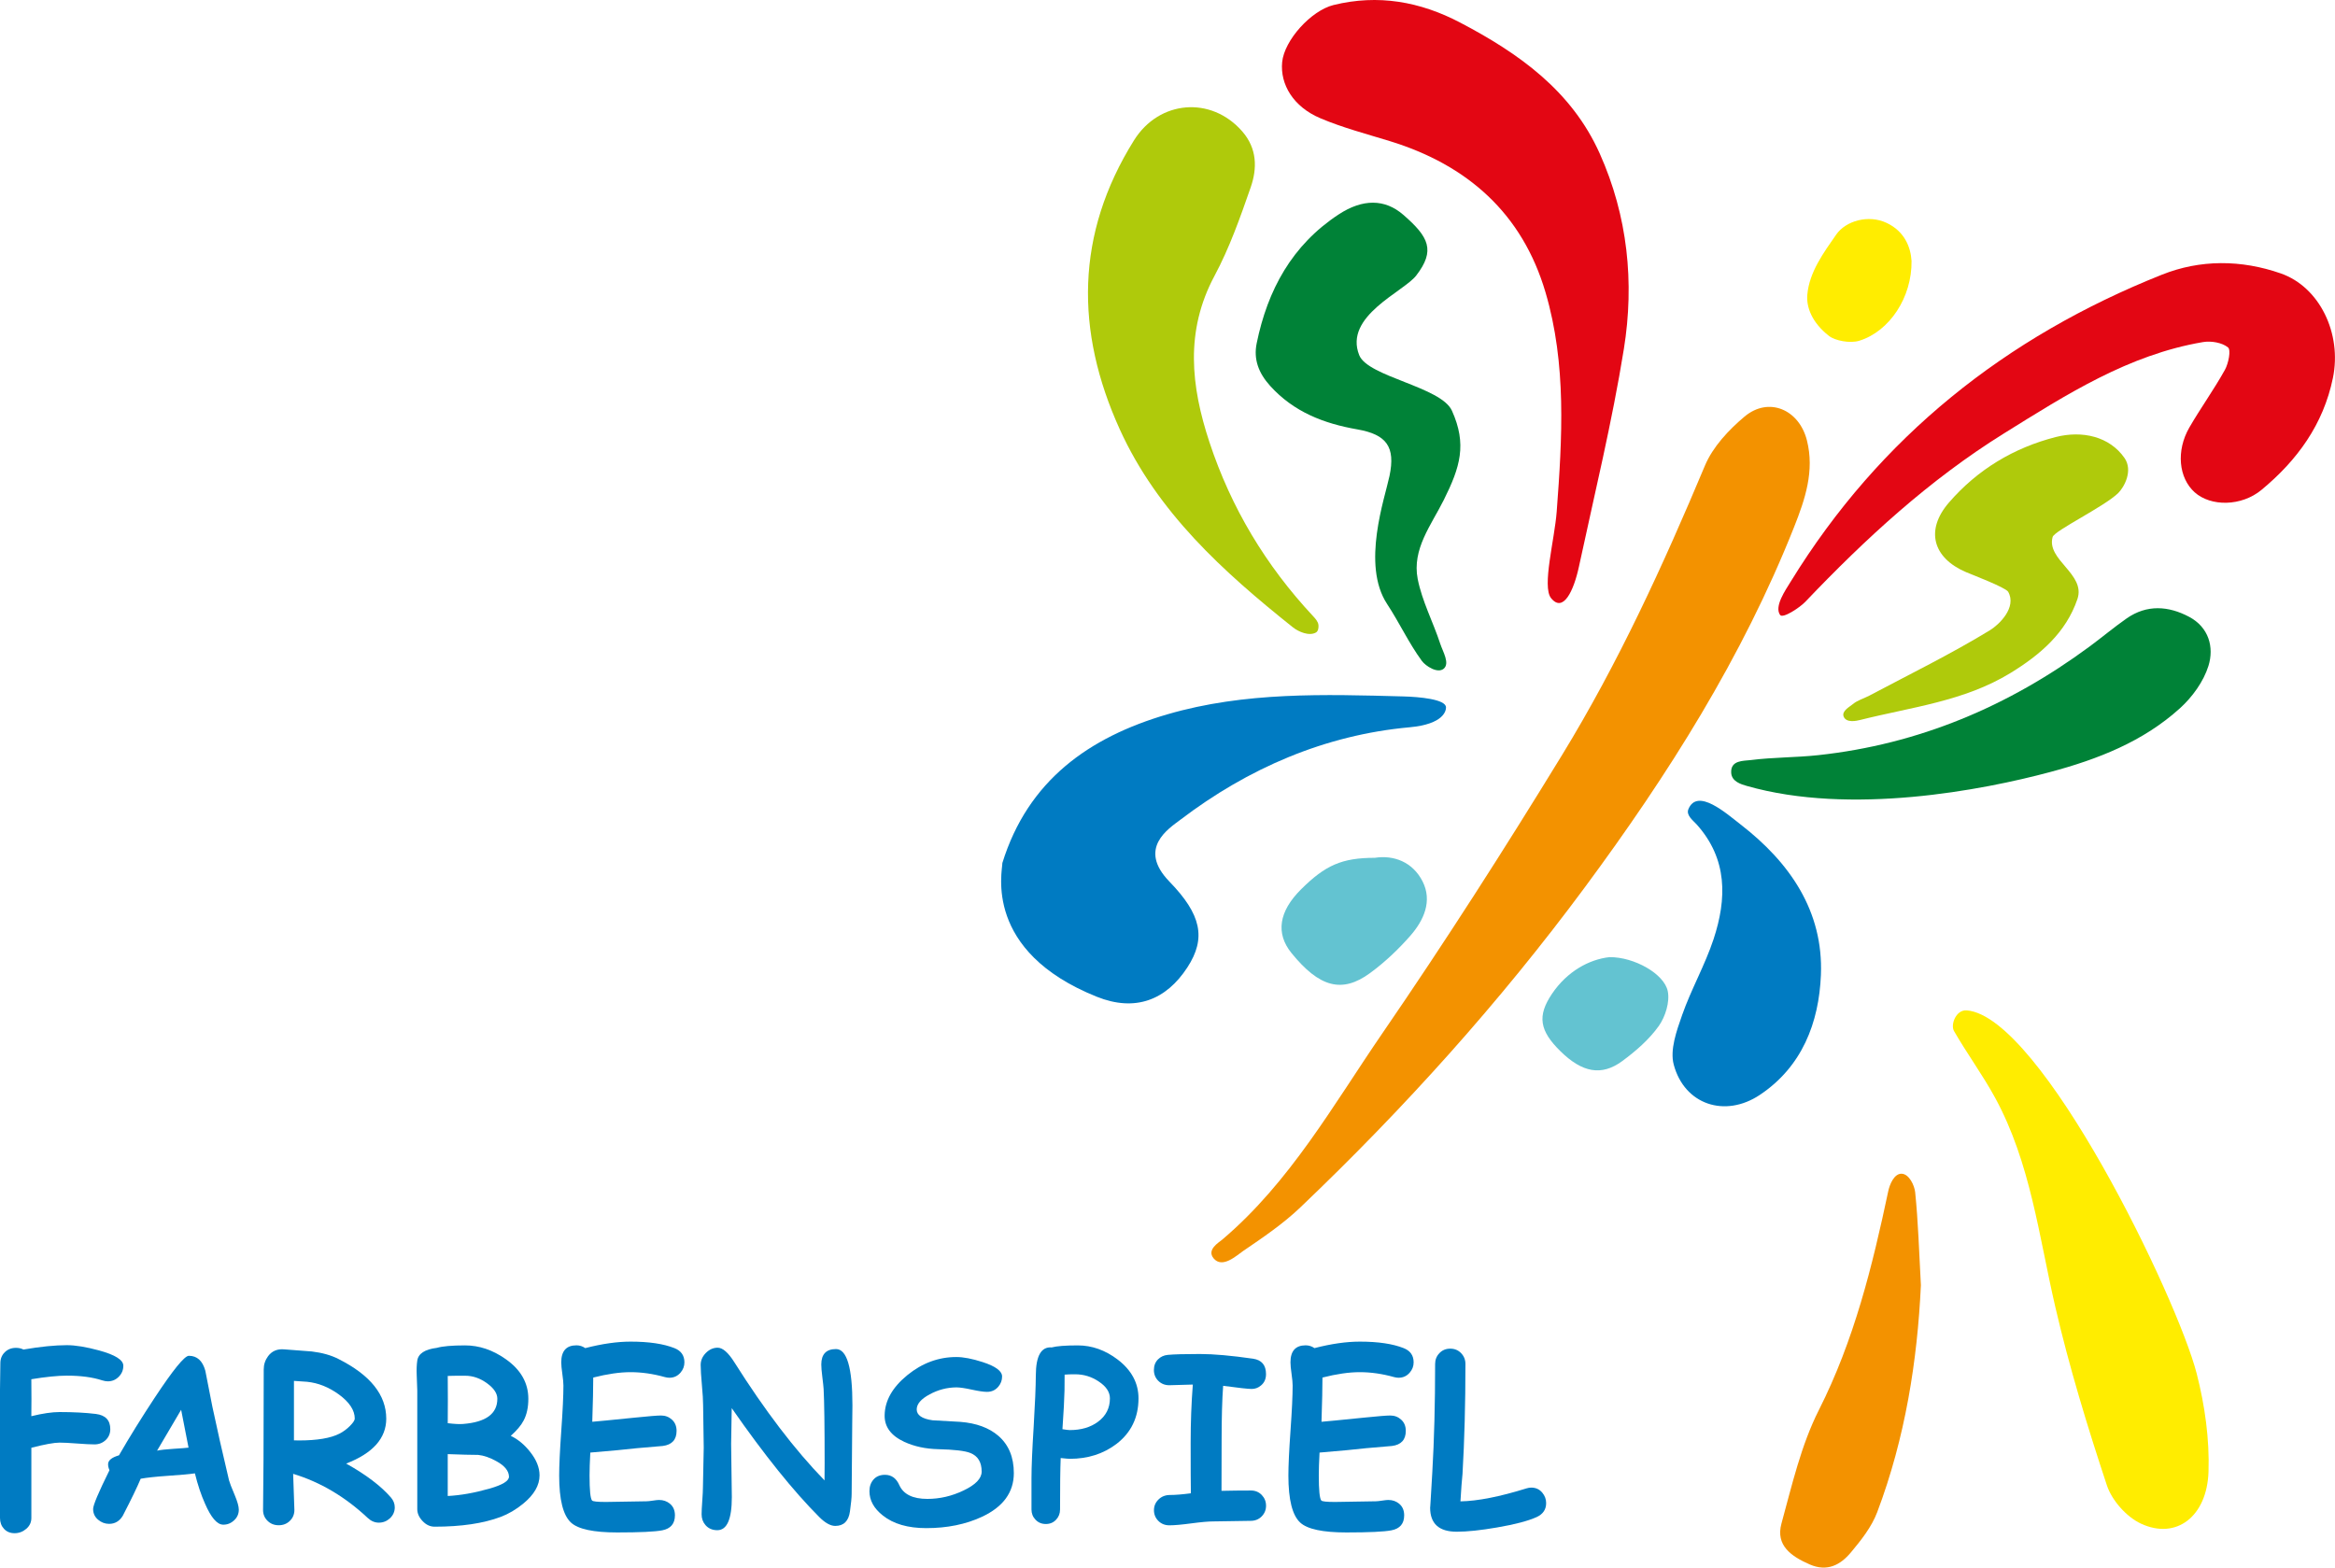
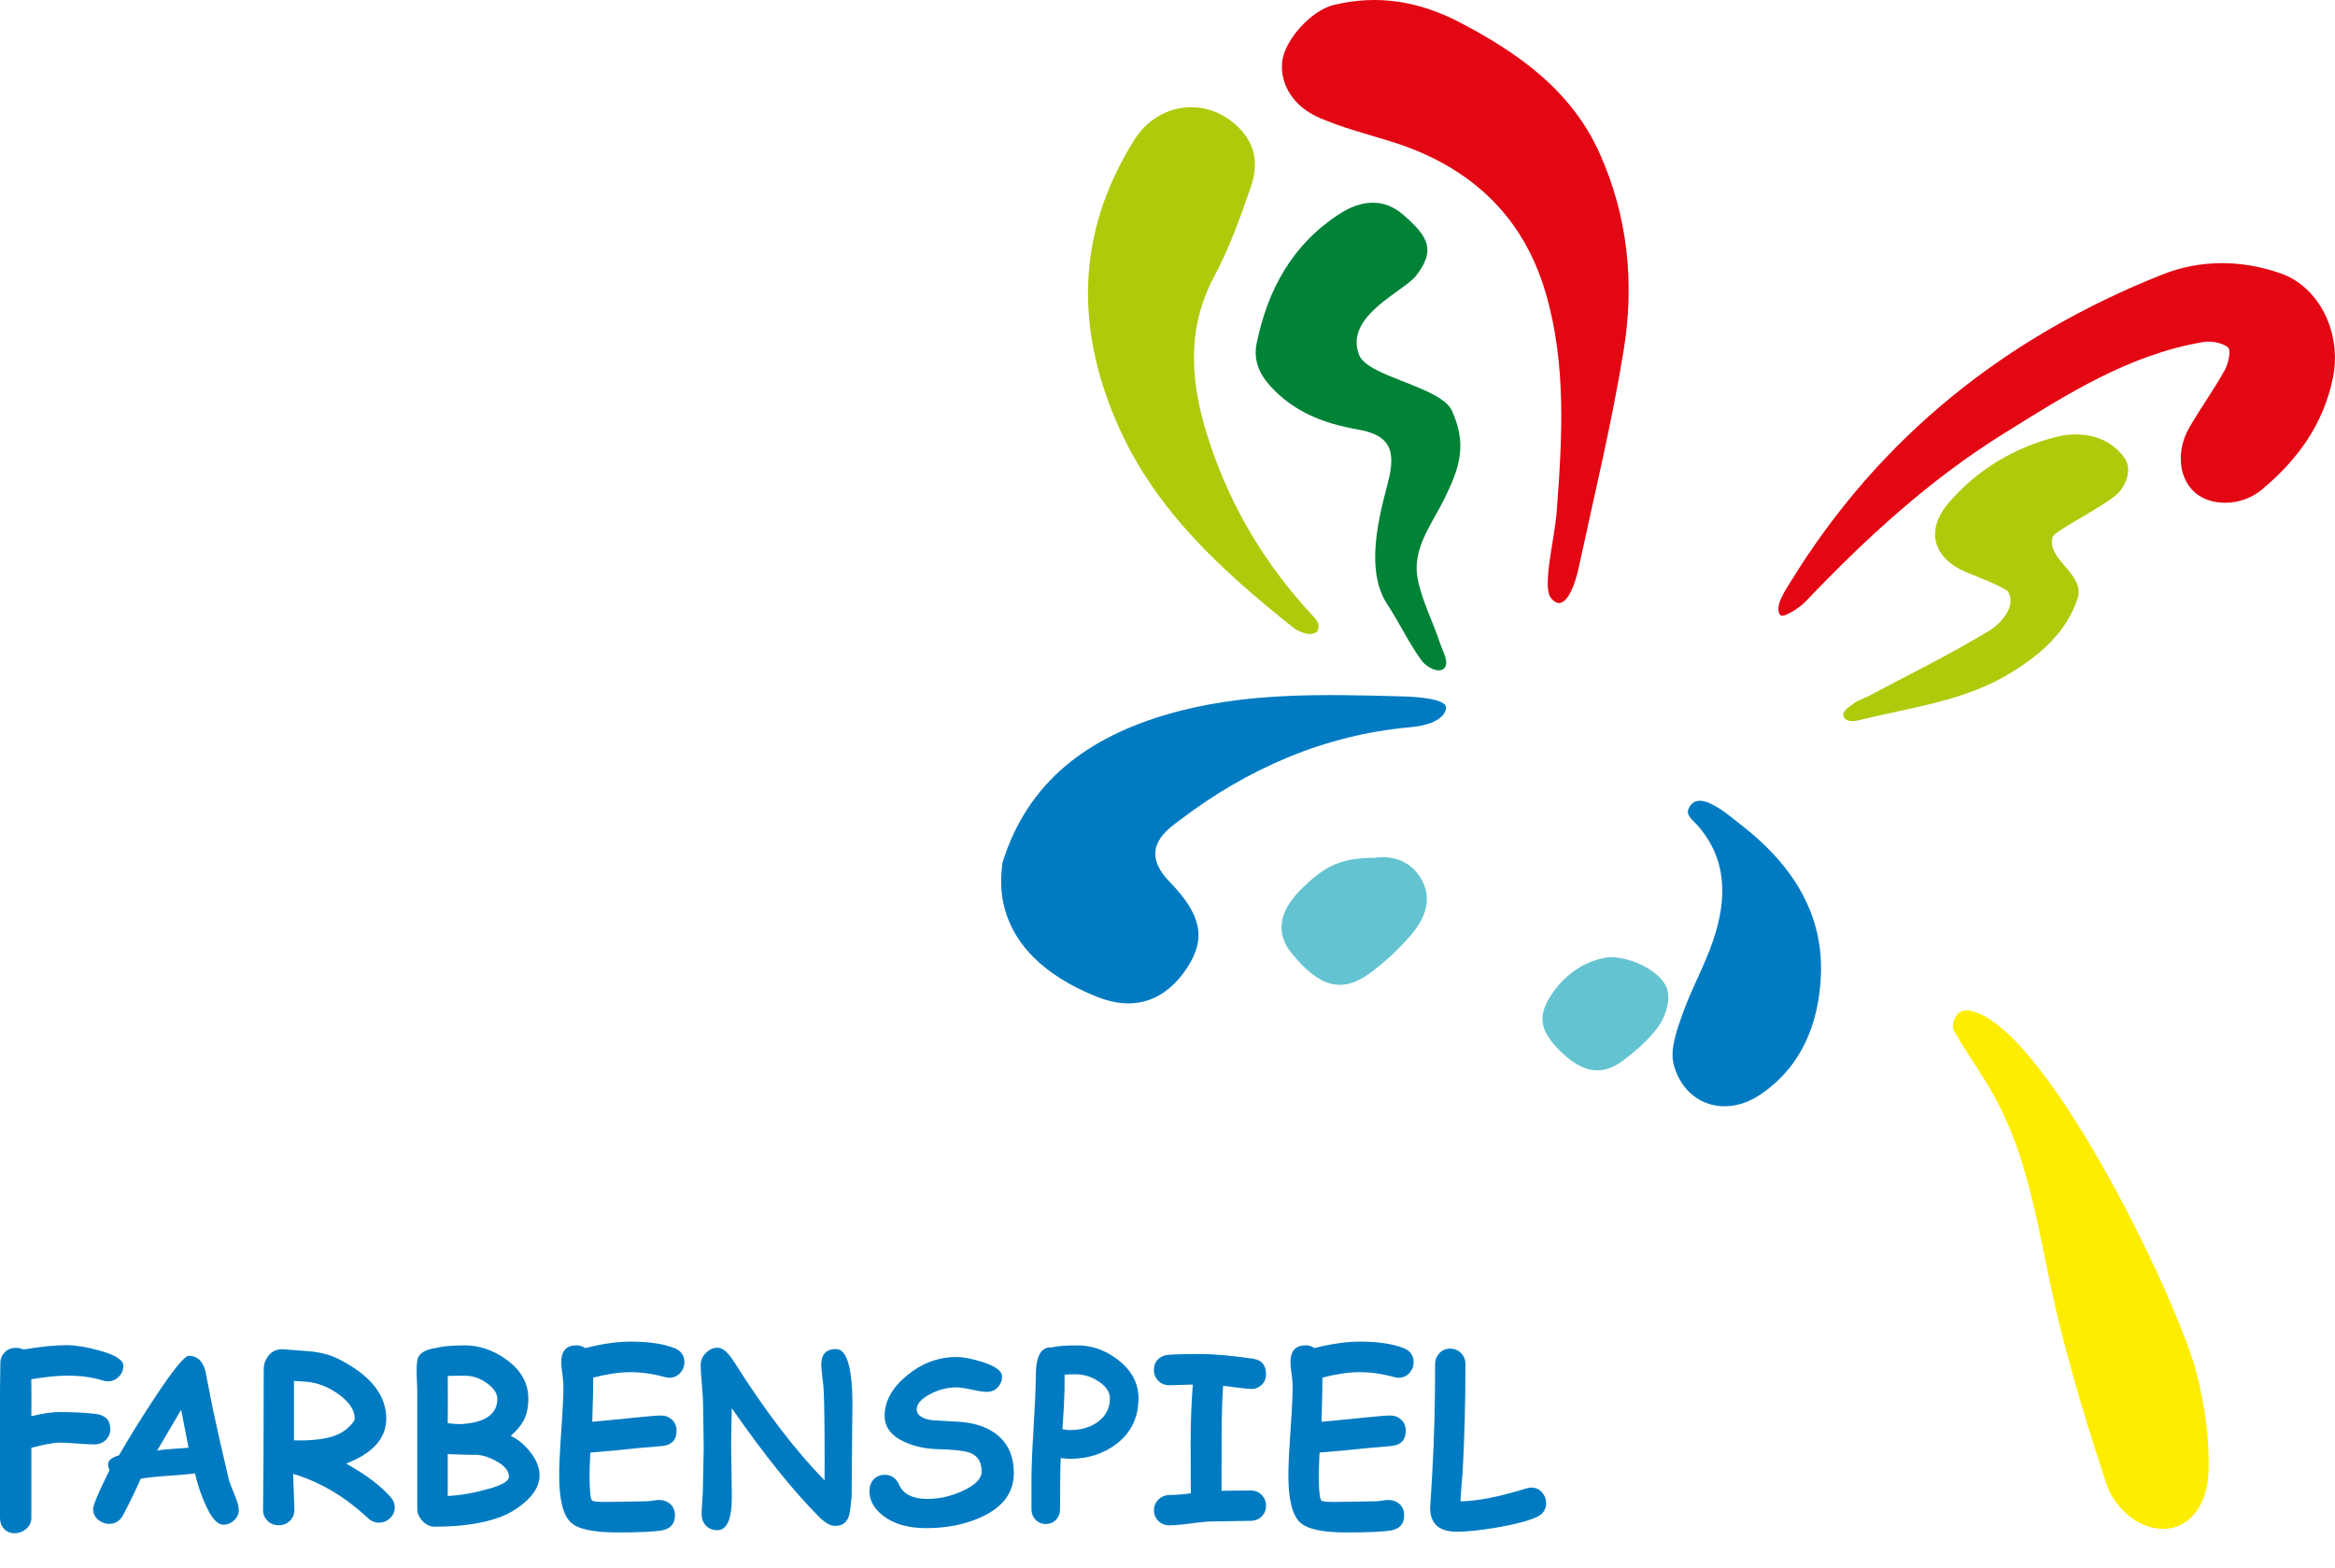
<svg xmlns="http://www.w3.org/2000/svg" version="1.1" x="0px" y="0px" width="105.37px" height="70.747px" viewBox="0 0 105.37 70.747" style="enable-background:new 0 0 105.37 70.747;" xml:space="preserve">
  <style type="text/css">
	.st0{fill-rule:evenodd;clip-rule:evenodd;fill:#007BC2;}
	.st1{fill-rule:evenodd;clip-rule:evenodd;fill:#F39200;}
	.st2{fill-rule:evenodd;clip-rule:evenodd;fill:#E30613;}
	.st3{fill-rule:evenodd;clip-rule:evenodd;fill:#FFED00;}
	.st4{fill-rule:evenodd;clip-rule:evenodd;fill:#AFCA0B;}
	.st5{fill-rule:evenodd;clip-rule:evenodd;fill:#008237;}
	.st6{fill-rule:evenodd;clip-rule:evenodd;fill:#63C3D1;}
	.st7{fill:#007BC2;}
</style>
  <defs>
</defs>
  <g>
    <g id="Logo.psd_1_">
      <g>
        <path class="st0" d="M45.233,38.948c1.153-3.717,3.902-5.677,7.456-6.712c3.486-1.016,7.074-0.901,10.646-0.805     c0.697,0.019,1.918,0.123,1.918,0.496c0,0.137-0.083,0.754-1.648,0.897c-3.81,0.346-7.286,1.847-10.342,4.175     c-0.518,0.395-1.949,1.285-0.492,2.788c1.438,1.483,1.672,2.55,0.811,3.873c-0.955,1.468-2.346,2.022-4.084,1.326     C44.366,42.93,45.233,39.333,45.233,38.948z" />
-         <path class="st1" d="M54.765,56.791c-0.324-0.392,0.238-0.716,0.381-0.837c3.074-2.604,5.022-6.095,7.251-9.343     c2.815-4.101,5.5-8.297,8.096-12.541c2.538-4.149,4.563-8.569,6.445-13.057c0.354-0.844,1.07-1.61,1.787-2.212     c1.085-0.91,2.459-0.327,2.814,1.072c0.351,1.381-0.083,2.662-0.575,3.904c-2.334,5.889-5.689,11.189-9.44,16.26     c-3.851,5.205-8.169,9.996-12.85,14.46c-0.779,0.743-1.688,1.358-2.581,1.966C55.803,56.661,55.161,57.268,54.765,56.791z" />
        <path class="st2" d="M69.993,26.993c-0.417-0.521,0.16-2.637,0.255-3.902c0.25-3.321,0.45-6.652-0.504-9.894     c-1.049-3.564-3.52-5.752-7.032-6.83c-1.054-0.324-2.13-0.605-3.14-1.035c-1.205-0.513-1.811-1.518-1.713-2.529     c0.097-0.988,1.304-2.327,2.321-2.577c2.011-0.494,3.904-0.156,5.716,0.795c2.647,1.388,5.025,3.073,6.295,5.911     c1.262,2.82,1.57,5.816,1.088,8.818c-0.529,3.296-1.325,6.55-2.026,9.817C71.015,26.677,70.538,27.673,69.993,26.993z" />
        <path class="st2" d="M80.328,27.753c-0.271-0.391,0.248-1.125,0.491-1.521c4.008-6.513,9.691-11.028,16.746-13.837     c1.725-0.687,3.569-0.679,5.356-0.056c1.753,0.61,2.769,2.71,2.355,4.719c-0.433,2.102-1.614,3.72-3.225,5.053     c-0.901,0.746-2.284,0.763-3.015,0.106c-0.721-0.648-0.844-1.875-0.238-2.924c0.51-0.881,1.109-1.71,1.603-2.599     c0.164-0.294,0.283-0.9,0.141-1.015c-0.27-0.219-0.763-0.302-1.129-0.24c-3.359,0.569-6.163,2.368-8.983,4.123     c-3.363,2.092-6.249,4.748-8.967,7.603C81.228,27.411,80.454,27.933,80.328,27.753z" />
        <path class="st3" d="M88.754,45.6c3.356,0.273,9.498,12.967,10.377,16.4c0.366,1.431,0.58,2.955,0.531,4.425     c-0.068,2.015-1.452,3.083-3.049,2.339c-0.652-0.304-1.31-1.045-1.537-1.729c-0.88-2.656-1.7-5.343-2.331-8.066     c-0.74-3.195-1.114-6.488-2.713-9.426c-0.563-1.033-1.267-1.989-1.855-3.011C88.012,46.247,88.266,45.56,88.754,45.6z" />
        <path class="st4" d="M59.387,28.544c-0.311,0.181-0.794-0.034-1.045-0.233c-3.141-2.506-6.11-5.188-7.811-8.935     c-2.014-4.437-2.001-8.811,0.641-13.041c1.134-1.817,3.483-2.012,4.884-0.407c0.674,0.772,0.683,1.665,0.383,2.528     c-0.472,1.357-0.956,2.73-1.632,3.992c-1.337,2.499-1.066,4.976-0.227,7.515c0.98,2.966,2.55,5.57,4.677,7.847     c0.103,0.111,0.223,0.243,0.24,0.397C59.509,28.324,59.489,28.484,59.387,28.544z" />
        <path class="st5" d="M62.704,21.476c0.272-1.305-0.126-1.865-1.451-2.097c-1.506-0.263-2.866-0.781-3.936-1.964     c-0.526-0.583-0.755-1.204-0.607-1.924c0.491-2.402,1.594-4.433,3.7-5.814c1.087-0.713,2.085-0.703,2.914,0.016     c1.159,1.005,1.457,1.609,0.585,2.742c-0.568,0.738-3.278,1.827-2.572,3.595c0.392,0.981,3.697,1.425,4.184,2.506     c0.683,1.518,0.374,2.54-0.368,4.028c-0.563,1.13-1.441,2.219-1.177,3.568c0.197,1.002,0.697,1.943,1.018,2.925     c0.116,0.354,0.445,0.886,0.152,1.126c-0.274,0.225-0.812-0.122-0.983-0.355c-0.591-0.807-1.02-1.737-1.565-2.564     C61.424,25.487,62.498,22.469,62.704,21.476z" />
-         <path class="st5" d="M78.819,35.468c-0.255-0.073-0.677-0.198-0.697-0.594c-0.03-0.575,0.565-0.53,0.877-0.57     c1.008-0.129,2.034-0.113,3.045-0.222c4.539-0.489,8.593-2.203,12.25-4.903c0.565-0.417,1.102-0.87,1.677-1.271     c0.911-0.634,1.882-0.563,2.81-0.073c0.892,0.47,1.142,1.373,0.878,2.218c-0.221,0.708-0.728,1.407-1.287,1.913     c-1.665,1.507-3.699,2.299-5.859,2.878C89.484,35.656,83.517,36.814,78.819,35.468z" />
        <path class="st4" d="M92.628,24.235c-0.292,1.037,1.505,1.668,1.118,2.803c-0.516,1.516-1.675,2.512-3.019,3.335     c-2.089,1.281-4.485,1.541-6.786,2.121c-0.163,0.041-0.625,0.144-0.744-0.155c-0.099-0.25,0.274-0.442,0.409-0.556     c0.209-0.178,0.501-0.257,0.752-0.389c1.823-0.967,3.681-1.877,5.44-2.95c0.42-0.256,1.221-1.033,0.823-1.736     c-0.109-0.193-1.667-0.786-1.902-0.887c-1.505-0.644-1.841-1.901-0.775-3.135c1.287-1.491,2.931-2.479,4.829-2.963     c1.185-0.302,2.422-0.029,3.099,0.949c0.392,0.567-0.013,1.312-0.286,1.581C94.967,22.861,92.708,23.949,92.628,24.235z" />
        <path class="st0" d="M76.19,36.523c0.404-0.991,1.731,0.204,2.356,0.686c2.215,1.712,3.744,3.909,3.625,6.798     c-0.088,2.138-0.845,4.136-2.762,5.411c-1.563,1.039-3.393,0.442-3.879-1.368c-0.18-0.67,0.129-1.527,0.379-2.241     c0.408-1.164,1.032-2.254,1.418-3.423c0.602-1.825,0.638-3.62-0.766-5.182C76.402,37.03,76.08,36.793,76.19,36.523z" />
-         <path class="st1" d="M86.683,58.002c-0.158,3.387-0.703,6.892-1.973,10.249c-0.25,0.662-0.725,1.262-1.187,1.814     c-0.468,0.558-1.062,0.889-1.86,0.539c-0.83-0.363-1.544-0.856-1.272-1.846c0.476-1.734,0.885-3.533,1.688-5.121     c1.589-3.144,2.413-6.484,3.132-9.882c0.061-0.29,0.26-0.783,0.591-0.783c0.353,0,0.593,0.54,0.623,0.838     C86.561,55.138,86.6,56.478,86.683,58.002z" />
        <path class="st6" d="M62.043,38.714c0.854-0.132,1.702,0.187,2.149,1.058c0.456,0.892,0.06,1.764-0.548,2.459     c-0.542,0.618-1.154,1.198-1.817,1.684c-1.269,0.932-2.293,0.642-3.547-0.902c-0.721-0.889-0.573-1.876,0.431-2.875     C59.807,39.048,60.553,38.716,62.043,38.714z" />
-         <path class="st3" d="M86.261,11.778c0.021,1.642-0.993,3.179-2.361,3.601c-0.412,0.127-1.085,0-1.364-0.218     c-0.784-0.612-1.026-1.315-0.979-1.854c0.087-1.024,0.736-1.904,1.307-2.724c0.427-0.613,1.446-0.912,2.273-0.523     C85.951,10.443,86.225,11.164,86.261,11.778z" />
        <path class="st6" d="M72.629,43.197c1.12-0.009,2.473,0.756,2.631,1.537c0.099,0.486-0.108,1.154-0.408,1.575     c-0.435,0.609-1.035,1.129-1.645,1.579c-0.941,0.693-1.812,0.516-2.789-0.443c-0.938-0.921-1.063-1.586-0.381-2.595     C70.718,43.843,71.704,43.301,72.629,43.197z" />
      </g>
    </g>
    <g>
      <g>
        <path class="st7" d="M4.866,62.342c-0.078,0-0.163-0.015-0.258-0.045c-0.435-0.142-0.965-0.212-1.592-0.212     c-0.206,0-0.442,0.014-0.71,0.041c-0.268,0.027-0.565,0.067-0.892,0.121c0.007,0.647,0.007,1.203,0,1.668     c0.512-0.125,0.937-0.187,1.274-0.187c0.627,0,1.172,0.029,1.637,0.086c0.435,0.054,0.652,0.283,0.652,0.687     c0,0.195-0.069,0.359-0.207,0.49c-0.138,0.131-0.307,0.197-0.505,0.197c-0.175,0-0.438-0.013-0.788-0.04     c-0.35-0.027-0.613-0.04-0.788-0.04c-0.246,0-0.671,0.077-1.274,0.232v3.169c0,0.195-0.077,0.359-0.23,0.49     c-0.153,0.131-0.329,0.197-0.528,0.197c-0.196,0-0.354-0.065-0.475-0.195C0.061,68.87,0,68.706,0,68.507v-5.792     c0-0.131,0.002-0.33,0.008-0.596c0.005-0.266,0.008-0.465,0.008-0.596c0-0.199,0.066-0.364,0.2-0.495     c0.133-0.131,0.301-0.197,0.503-0.197c0.128,0,0.241,0.025,0.339,0.076c0.391-0.067,0.75-0.117,1.076-0.149     c0.327-0.032,0.622-0.048,0.884-0.048c0.384,0,0.867,0.079,1.45,0.237c0.731,0.199,1.097,0.43,1.097,0.692     c0,0.192-0.068,0.357-0.205,0.495C5.223,62.273,5.059,62.342,4.866,62.342z" />
        <path class="st7" d="M10.058,68.81c-0.266-0.01-0.534-0.323-0.803-0.94c-0.179-0.397-0.332-0.856-0.46-1.375     c-0.249,0.037-0.657,0.074-1.223,0.111c-0.532,0.037-0.94,0.081-1.223,0.131c-0.155,0.371-0.424,0.928-0.809,1.673     c-0.148,0.243-0.354,0.364-0.616,0.364c-0.185,0-0.352-0.063-0.5-0.189c-0.148-0.126-0.222-0.287-0.222-0.483     c0-0.172,0.246-0.755,0.738-1.749c-0.047-0.104-0.067-0.202-0.061-0.293c0.013-0.162,0.177-0.288,0.49-0.379     c0.478-0.829,1.011-1.688,1.597-2.577c0.842-1.277,1.361-1.915,1.556-1.915c0.371,0,0.618,0.224,0.743,0.672     c0.067,0.36,0.174,0.901,0.318,1.622c0.205,0.97,0.456,2.08,0.753,3.33c0.024,0.094,0.109,0.317,0.258,0.667     c0.121,0.29,0.182,0.507,0.182,0.652c0,0.196-0.073,0.359-0.22,0.49C10.41,68.755,10.244,68.817,10.058,68.81z M8.174,63.626     c-0.263,0.452-0.625,1.066-1.086,1.845c0.152-0.034,0.387-0.06,0.707-0.081c0.377-0.024,0.615-0.042,0.713-0.056     C8.426,64.896,8.315,64.326,8.174,63.626z" />
        <path class="st7" d="M17.095,68.72c-0.182,0-0.349-0.071-0.5-0.212c-1.021-0.957-2.143-1.621-3.366-1.991     c0.037,0.98,0.056,1.524,0.056,1.632c0,0.192-0.067,0.355-0.202,0.488s-0.303,0.2-0.505,0.2c-0.202,0-0.371-0.067-0.505-0.2     c-0.135-0.133-0.202-0.296-0.202-0.488c0-0.253,0.003-0.631,0.01-1.134c0.007-0.504,0.01-0.882,0.01-1.135l0.01-4.078     c0-0.219,0.066-0.418,0.197-0.596c0.172-0.229,0.409-0.332,0.713-0.308c0.819,0.061,1.238,0.093,1.258,0.096     c0.472,0.057,0.873,0.17,1.203,0.339c1.439,0.724,2.158,1.622,2.158,2.694c0,0.441-0.151,0.831-0.452,1.17     c-0.302,0.338-0.754,0.624-1.357,0.857c0.893,0.499,1.565,1.007,2.016,1.526c0.118,0.135,0.177,0.285,0.177,0.45     c0,0.189-0.071,0.351-0.212,0.488C17.459,68.651,17.29,68.72,17.095,68.72z M13.856,62.362c-0.027-0.003-0.224-0.017-0.591-0.04     v2.683c0.084,0.003,0.158,0.005,0.222,0.005c0.825,0,1.437-0.103,1.834-0.308c0.172-0.088,0.329-0.204,0.473-0.349     c0.143-0.145,0.215-0.254,0.215-0.328c0-0.377-0.239-0.741-0.718-1.092C14.836,62.603,14.358,62.413,13.856,62.362z" />
        <path class="st7" d="M22.59,68.462c-0.785,0.293-1.777,0.44-2.977,0.44c-0.202,0-0.383-0.084-0.543-0.253     c-0.16-0.168-0.24-0.349-0.24-0.541v-5.357c-0.01-0.229-0.019-0.458-0.025-0.687c-0.01-0.259-0.002-0.478,0.025-0.657     c0.047-0.316,0.342-0.509,0.884-0.576c0.256-0.074,0.68-0.111,1.273-0.111c0.637,0,1.247,0.206,1.829,0.616     c0.684,0.478,1.026,1.077,1.026,1.794c0,0.387-0.071,0.714-0.212,0.98c-0.111,0.216-0.305,0.446-0.581,0.692     c0.327,0.158,0.616,0.397,0.869,0.718c0.286,0.357,0.43,0.712,0.43,1.066c0,0.448-0.244,0.872-0.733,1.273     C23.29,68.127,22.948,68.327,22.59,68.462z M20.988,62.089c-0.435,0-0.696,0.003-0.783,0.01l0.005,1.071l-0.005,1.061     c0.307,0.037,0.537,0.049,0.692,0.035c1.031-0.081,1.546-0.46,1.546-1.137c0-0.239-0.152-0.47-0.455-0.692     C21.676,62.206,21.342,62.089,20.988,62.089z M21.58,65.662c-0.307,0-0.765-0.012-1.375-0.035v1.89     c0.579-0.03,1.208-0.141,1.885-0.334c0.593-0.168,0.886-0.35,0.879-0.546c-0.01-0.259-0.2-0.49-0.571-0.692     C22.109,65.784,21.836,65.689,21.58,65.662z" />
      </g>
      <g>
        <path class="st7" d="M30.207,62.18c-0.065,0-0.134-0.01-0.206-0.03c-0.529-0.148-1.044-0.222-1.544-0.222     c-0.245,0-0.508,0.02-0.789,0.061s-0.58,0.101-0.897,0.182c0,0.448-0.015,1.114-0.044,1.996c0.183-0.013,0.822-0.076,1.917-0.187     c0.624-0.064,1.02-0.096,1.186-0.096c0.193,0,0.358,0.063,0.495,0.19c0.137,0.126,0.206,0.294,0.206,0.503     c0,0.401-0.208,0.628-0.623,0.682c-0.261,0.02-0.652,0.054-1.172,0.101c-0.464,0.054-1.163,0.12-2.098,0.197     c-0.023,0.428-0.034,0.773-0.034,1.036c0,0.66,0.037,1.036,0.113,1.127c0.036,0.044,0.242,0.066,0.618,0.066     c0.203,0,0.508-0.005,0.917-0.015c0.408-0.01,0.714-0.015,0.917-0.015c0.065,0,0.162-0.01,0.289-0.03     c0.127-0.02,0.222-0.03,0.284-0.03c0.19,0,0.351,0.056,0.485,0.167c0.154,0.125,0.23,0.3,0.23,0.526     c0,0.377-0.191,0.603-0.573,0.677c-0.327,0.064-1.005,0.096-2.034,0.096c-1.065,0-1.76-0.148-2.083-0.445     c-0.356-0.327-0.534-1.034-0.534-2.123c0-0.451,0.032-1.129,0.096-2.034c0.064-0.905,0.096-1.581,0.096-2.029     c0-0.118-0.016-0.292-0.049-0.523c-0.033-0.231-0.049-0.405-0.049-0.523c0-0.512,0.229-0.768,0.686-0.768     c0.144,0,0.276,0.042,0.397,0.126c0.379-0.098,0.739-0.171,1.081-0.22c0.342-0.049,0.664-0.073,0.968-0.073     c0.824,0,1.482,0.098,1.975,0.293c0.301,0.118,0.451,0.332,0.451,0.642c0,0.175-0.059,0.33-0.176,0.465     C30.577,62.103,30.41,62.18,30.207,62.18z" />
      </g>
      <g>
        <path class="st7" d="M38.432,67.416c0,0.169-0.026,0.435-0.077,0.799c-0.061,0.435-0.282,0.652-0.664,0.652     c-0.212,0-0.452-0.133-0.719-0.399c-1.167-1.169-2.485-2.808-3.952-4.917c-0.018,0.876-0.027,1.413-0.027,1.612     c0,0.266,0.005,0.667,0.016,1.203c0.011,0.536,0.016,0.937,0.016,1.203c0,0.994-0.218,1.491-0.655,1.491     c-0.221,0-0.399-0.076-0.532-0.227c-0.118-0.135-0.177-0.298-0.177-0.49c0-0.135,0.01-0.338,0.03-0.611     c0.02-0.273,0.03-0.477,0.03-0.612c0-0.199,0.006-0.497,0.018-0.894c0.012-0.397,0.018-0.696,0.018-0.894     c0-0.212-0.004-0.532-0.014-0.96c-0.009-0.428-0.014-0.748-0.014-0.96c0-0.202-0.018-0.503-0.055-0.905     c-0.036-0.401-0.055-0.702-0.055-0.905s0.078-0.382,0.234-0.541c0.156-0.158,0.334-0.237,0.534-0.237     c0.224,0,0.473,0.216,0.746,0.647c1.377,2.183,2.735,3.964,4.075,5.342c0.003-0.108,0.005-0.364,0.005-0.768     c0-1.661-0.015-2.781-0.046-3.361c-0.006-0.098-0.026-0.28-0.059-0.546c-0.03-0.236-0.046-0.421-0.046-0.556     c0-0.465,0.221-0.697,0.664-0.697c0.494,0,0.741,0.847,0.741,2.542c0,0.037-0.003,0.303-0.009,0.799     C38.441,65.933,38.432,66.998,38.432,67.416z" />
      </g>
      <g>
        <path class="st7" d="M41.799,68.967c-0.83,0-1.484-0.19-1.961-0.571c-0.402-0.317-0.603-0.682-0.603-1.097     c0-0.212,0.062-0.388,0.186-0.528c0.124-0.14,0.296-0.21,0.515-0.21c0.294,0,0.51,0.155,0.647,0.465     c0.186,0.415,0.608,0.622,1.265,0.622c0.562,0,1.106-0.126,1.632-0.379c0.546-0.259,0.819-0.544,0.819-0.854     c0-0.425-0.17-0.704-0.51-0.839c-0.242-0.098-0.727-0.155-1.456-0.172c-0.565-0.013-1.072-0.123-1.52-0.328     c-0.605-0.28-0.902-0.681-0.892-1.203c0.01-0.657,0.35-1.259,1.02-1.807c0.67-0.547,1.408-0.821,2.216-0.821     c0.32,0,0.716,0.076,1.186,0.228c0.585,0.189,0.878,0.406,0.878,0.652c0,0.175-0.059,0.33-0.176,0.465     c-0.131,0.152-0.299,0.227-0.505,0.227c-0.154,0-0.383-0.034-0.689-0.101c-0.306-0.067-0.537-0.101-0.694-0.101     c-0.422,0.003-0.822,0.108-1.201,0.313c-0.392,0.209-0.588,0.436-0.588,0.682c0,0.128,0.06,0.233,0.179,0.316     c0.119,0.082,0.298,0.141,0.537,0.174c0.418,0.024,0.835,0.047,1.25,0.071c0.726,0.057,1.299,0.268,1.721,0.632     c0.464,0.404,0.696,0.964,0.696,1.678c0,0.869-0.48,1.528-1.441,1.976C43.577,68.797,42.74,68.967,41.799,68.967z" />
        <path class="st7" d="M48.277,65.839c-0.056,0-0.193-0.012-0.412-0.035c-0.02,0.472-0.029,1.247-0.029,2.325     c0,0.179-0.06,0.332-0.181,0.46c-0.121,0.128-0.274,0.192-0.461,0.192c-0.186,0-0.341-0.064-0.463-0.192     c-0.123-0.128-0.184-0.281-0.184-0.46v-1.41c0-0.522,0.033-1.295,0.098-2.32c0.062-1.041,0.095-1.818,0.098-2.33     c0.003-0.876,0.242-1.295,0.716-1.258c0.111-0.03,0.265-0.053,0.461-0.068s0.435-0.023,0.716-0.023     c0.64,0,1.242,0.214,1.804,0.642c0.624,0.478,0.936,1.061,0.936,1.749c0,0.862-0.332,1.548-0.995,2.057     C49.791,65.615,49.09,65.839,48.277,65.839z M48.522,62.024c-0.105,0-0.197,0.001-0.277,0.003     c-0.08,0.002-0.148,0.006-0.203,0.013c0,0.159-0.002,0.396-0.005,0.713c-0.007,0.374-0.038,0.957-0.093,1.749     c0.167,0.027,0.278,0.04,0.333,0.04c0.51,0,0.933-0.125,1.27-0.374c0.359-0.266,0.539-0.618,0.539-1.056     c0-0.286-0.168-0.541-0.505-0.763C49.257,62.131,48.904,62.024,48.522,62.024z" />
        <path class="st7" d="M56.485,62.686c-0.157,0-0.587-0.047-1.289-0.142c-0.046,0.62-0.069,1.444-0.069,2.471l-0.005,2.269     c0.435-0.01,0.877-0.015,1.328-0.015c0.196,0,0.359,0.068,0.488,0.202c0.129,0.135,0.194,0.297,0.194,0.485     s-0.066,0.349-0.198,0.483c-0.132,0.133-0.298,0.199-0.498,0.199c-0.187,0-0.467,0.004-0.841,0.013     c-0.374,0.008-0.655,0.013-0.841,0.013c-0.22,0-0.551,0.029-0.992,0.088c-0.441,0.059-0.771,0.088-0.992,0.088     c-0.2,0-0.366-0.067-0.498-0.199c-0.132-0.133-0.198-0.294-0.198-0.483s0.069-0.35,0.207-0.485     c0.138-0.135,0.312-0.202,0.521-0.202c0.238,0,0.55-0.025,0.938-0.076c-0.007-0.397-0.01-1.159-0.01-2.284     c0-0.916,0.033-1.79,0.098-2.623l-1.064,0.03c-0.196,0-0.36-0.066-0.493-0.197c-0.132-0.131-0.199-0.295-0.199-0.49     c0-0.199,0.063-0.36,0.19-0.485c0.117-0.114,0.261-0.18,0.432-0.197c0.279-0.027,0.763-0.04,1.454-0.04     c0.621,0,1.42,0.071,2.399,0.212c0.389,0.057,0.584,0.29,0.584,0.697c0,0.216-0.075,0.386-0.226,0.51     C56.782,62.633,56.641,62.686,56.485,62.686z" />
        <path class="st7" d="M63.114,62.18c-0.065,0-0.134-0.01-0.206-0.03c-0.529-0.148-1.044-0.222-1.544-0.222     c-0.245,0-0.508,0.02-0.789,0.061s-0.58,0.101-0.897,0.182c0,0.448-0.015,1.114-0.044,1.996c0.183-0.013,0.822-0.076,1.917-0.187     c0.624-0.064,1.02-0.096,1.186-0.096c0.193,0,0.358,0.063,0.495,0.19c0.137,0.126,0.206,0.294,0.206,0.503     c0,0.401-0.207,0.628-0.622,0.682c-0.262,0.02-0.652,0.054-1.172,0.101c-0.464,0.054-1.163,0.12-2.098,0.197     c-0.023,0.428-0.034,0.773-0.034,1.036c0,0.66,0.038,1.036,0.113,1.127c0.036,0.044,0.242,0.066,0.618,0.066     c0.203,0,0.508-0.005,0.917-0.015c0.408-0.01,0.714-0.015,0.917-0.015c0.065,0,0.162-0.01,0.289-0.03     c0.127-0.02,0.222-0.03,0.284-0.03c0.189,0,0.351,0.056,0.485,0.167c0.154,0.125,0.23,0.3,0.23,0.526     c0,0.377-0.191,0.603-0.574,0.677c-0.327,0.064-1.005,0.096-2.034,0.096c-1.066,0-1.76-0.148-2.083-0.445     c-0.356-0.327-0.534-1.034-0.534-2.123c0-0.451,0.032-1.129,0.096-2.034c0.064-0.905,0.096-1.581,0.096-2.029     c0-0.118-0.016-0.292-0.049-0.523c-0.033-0.231-0.049-0.405-0.049-0.523c0-0.512,0.229-0.768,0.686-0.768     c0.144,0,0.276,0.042,0.397,0.126c0.379-0.098,0.739-0.171,1.081-0.22c0.341-0.049,0.664-0.073,0.968-0.073     c0.824,0,1.482,0.098,1.975,0.293c0.301,0.118,0.451,0.332,0.451,0.642c0,0.175-0.059,0.33-0.177,0.465     C63.483,62.103,63.316,62.18,63.114,62.18z" />
        <path class="st7" d="M69.346,68.467c-0.386,0.175-0.982,0.332-1.789,0.47c-0.739,0.128-1.345,0.192-1.819,0.192     c-0.801,0-1.201-0.362-1.201-1.086c0,0.057,0.033-0.477,0.098-1.602c0.085-1.462,0.127-3.089,0.127-4.882     c0-0.192,0.064-0.355,0.194-0.49c0.129-0.135,0.292-0.202,0.488-0.202s0.36,0.067,0.49,0.202s0.196,0.298,0.196,0.49     c0,1.796-0.044,3.45-0.132,4.962c-0.029,0.27-0.06,0.682-0.093,1.238c0.774-0.013,1.768-0.209,2.98-0.586     c0.075-0.024,0.147-0.035,0.216-0.035c0.206,0,0.373,0.077,0.5,0.232c0.114,0.138,0.171,0.293,0.171,0.465     C69.773,68.125,69.63,68.335,69.346,68.467z" />
      </g>
    </g>
  </g>
</svg>